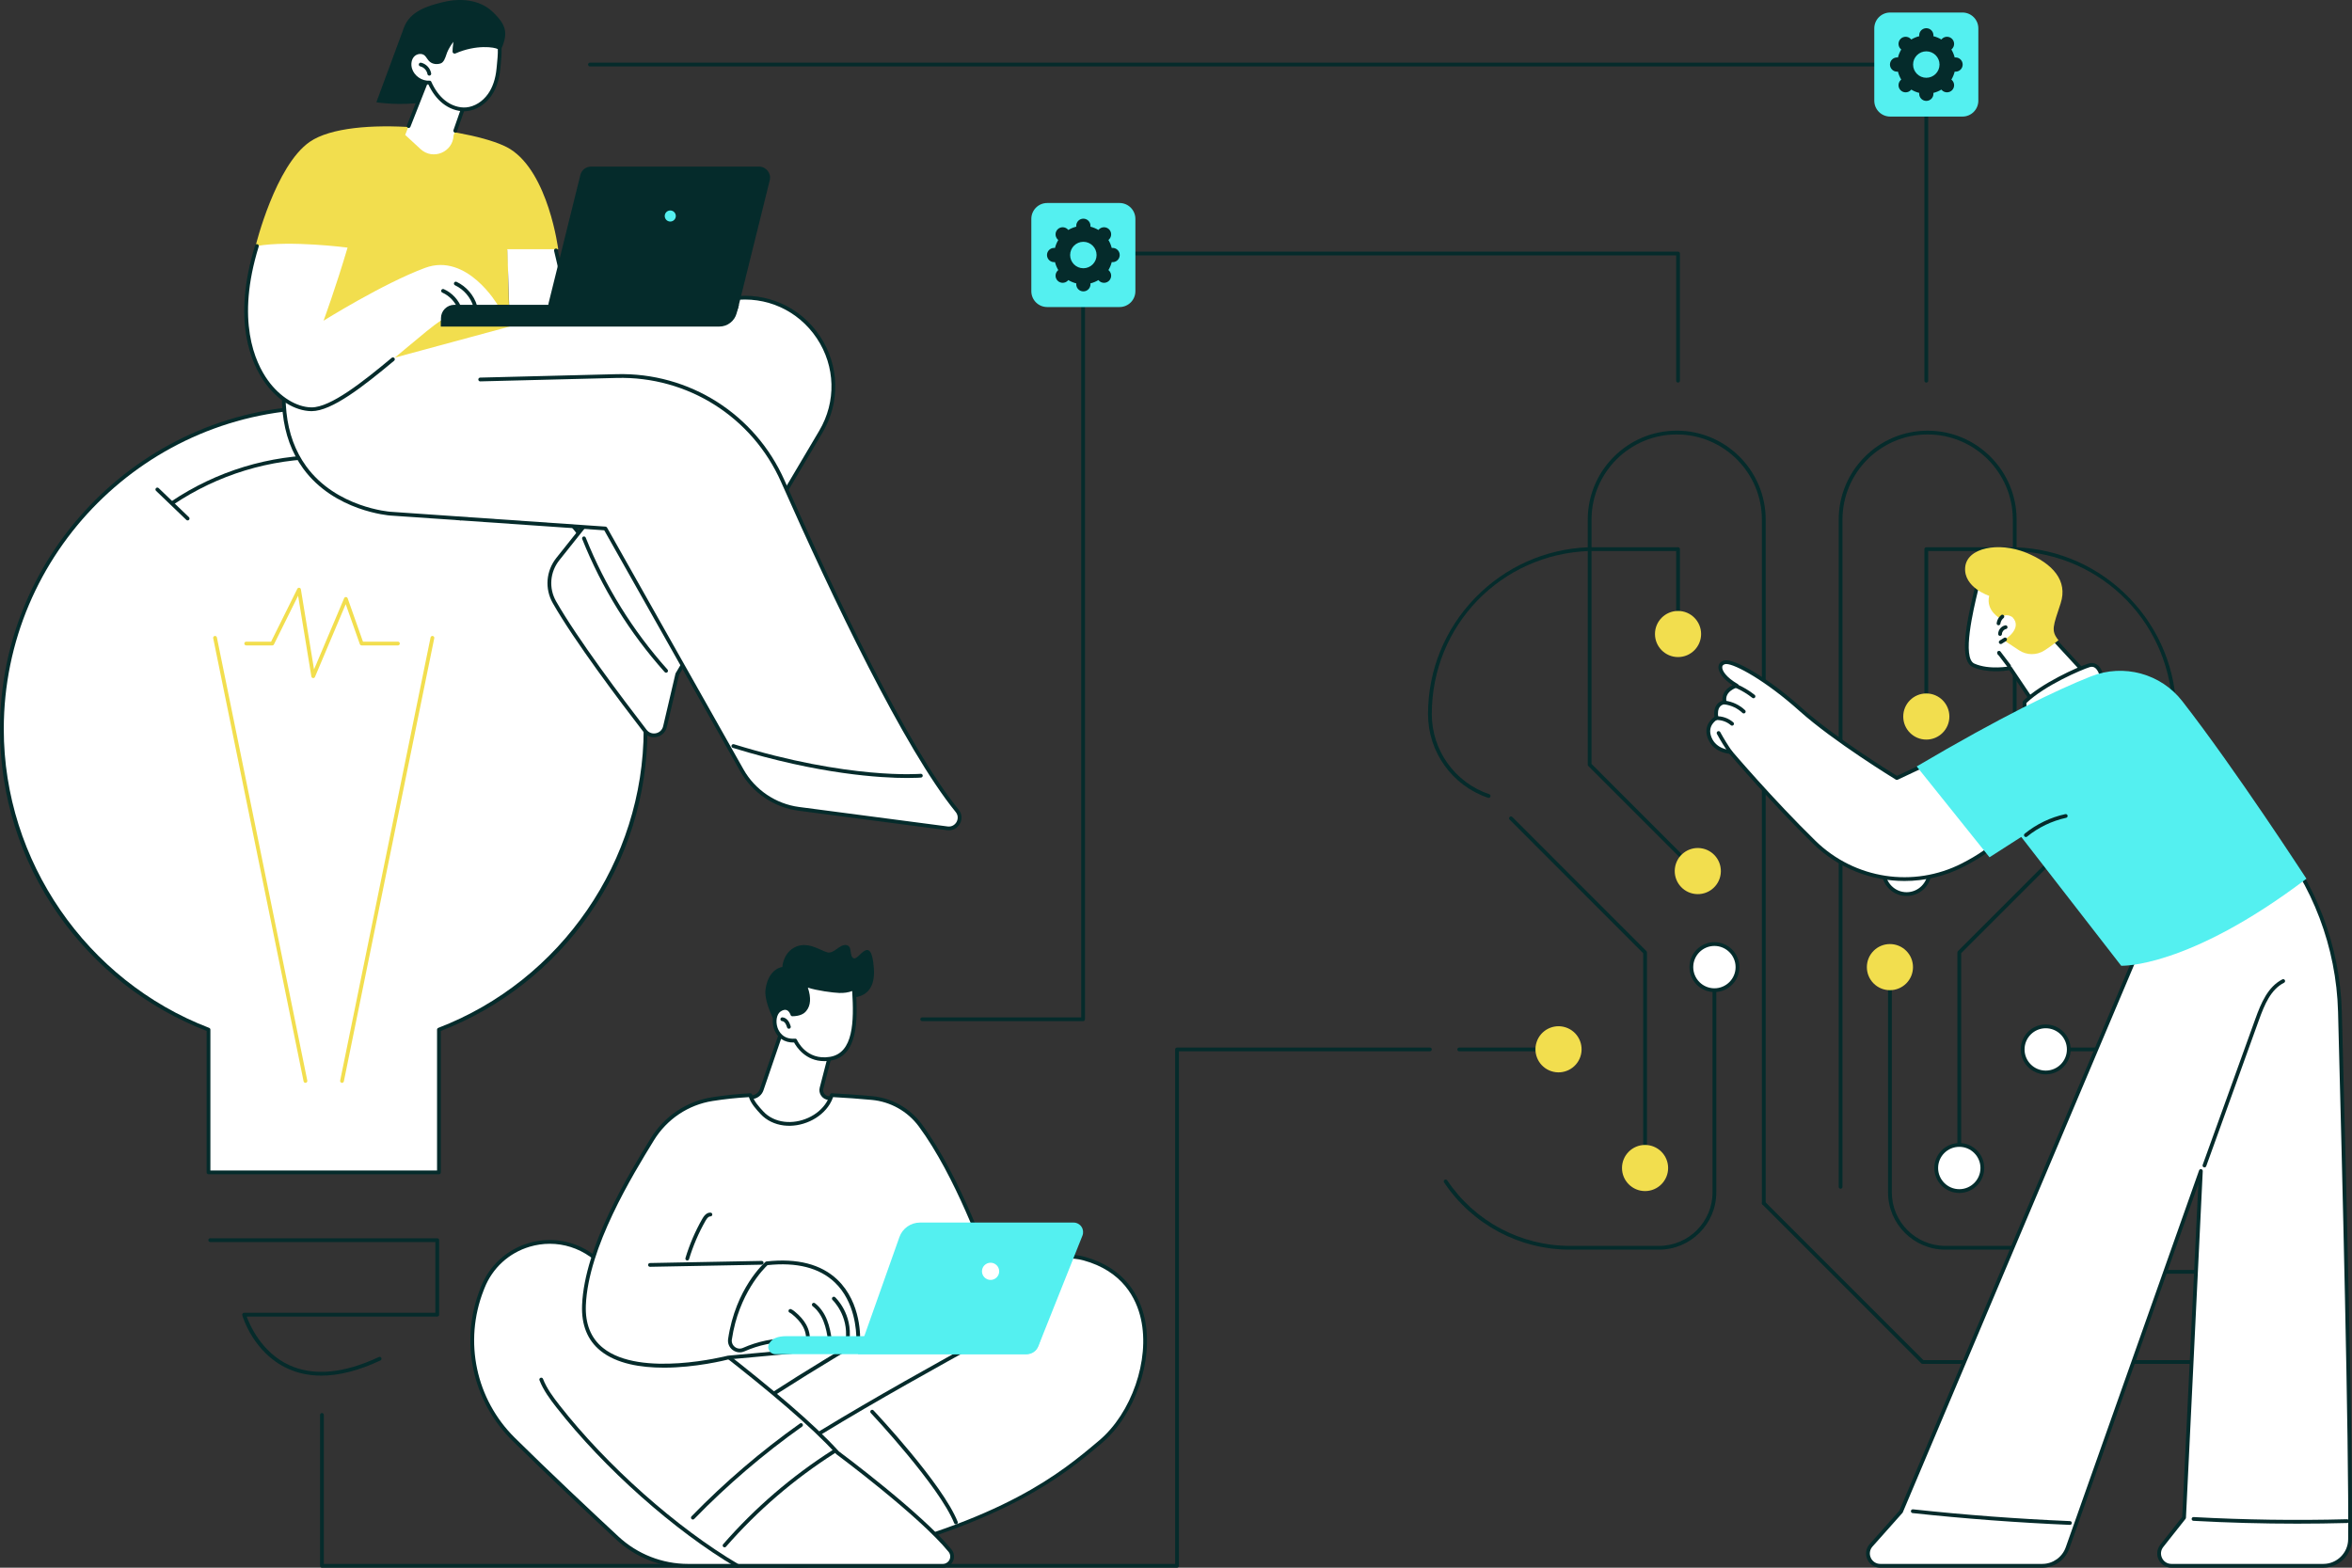
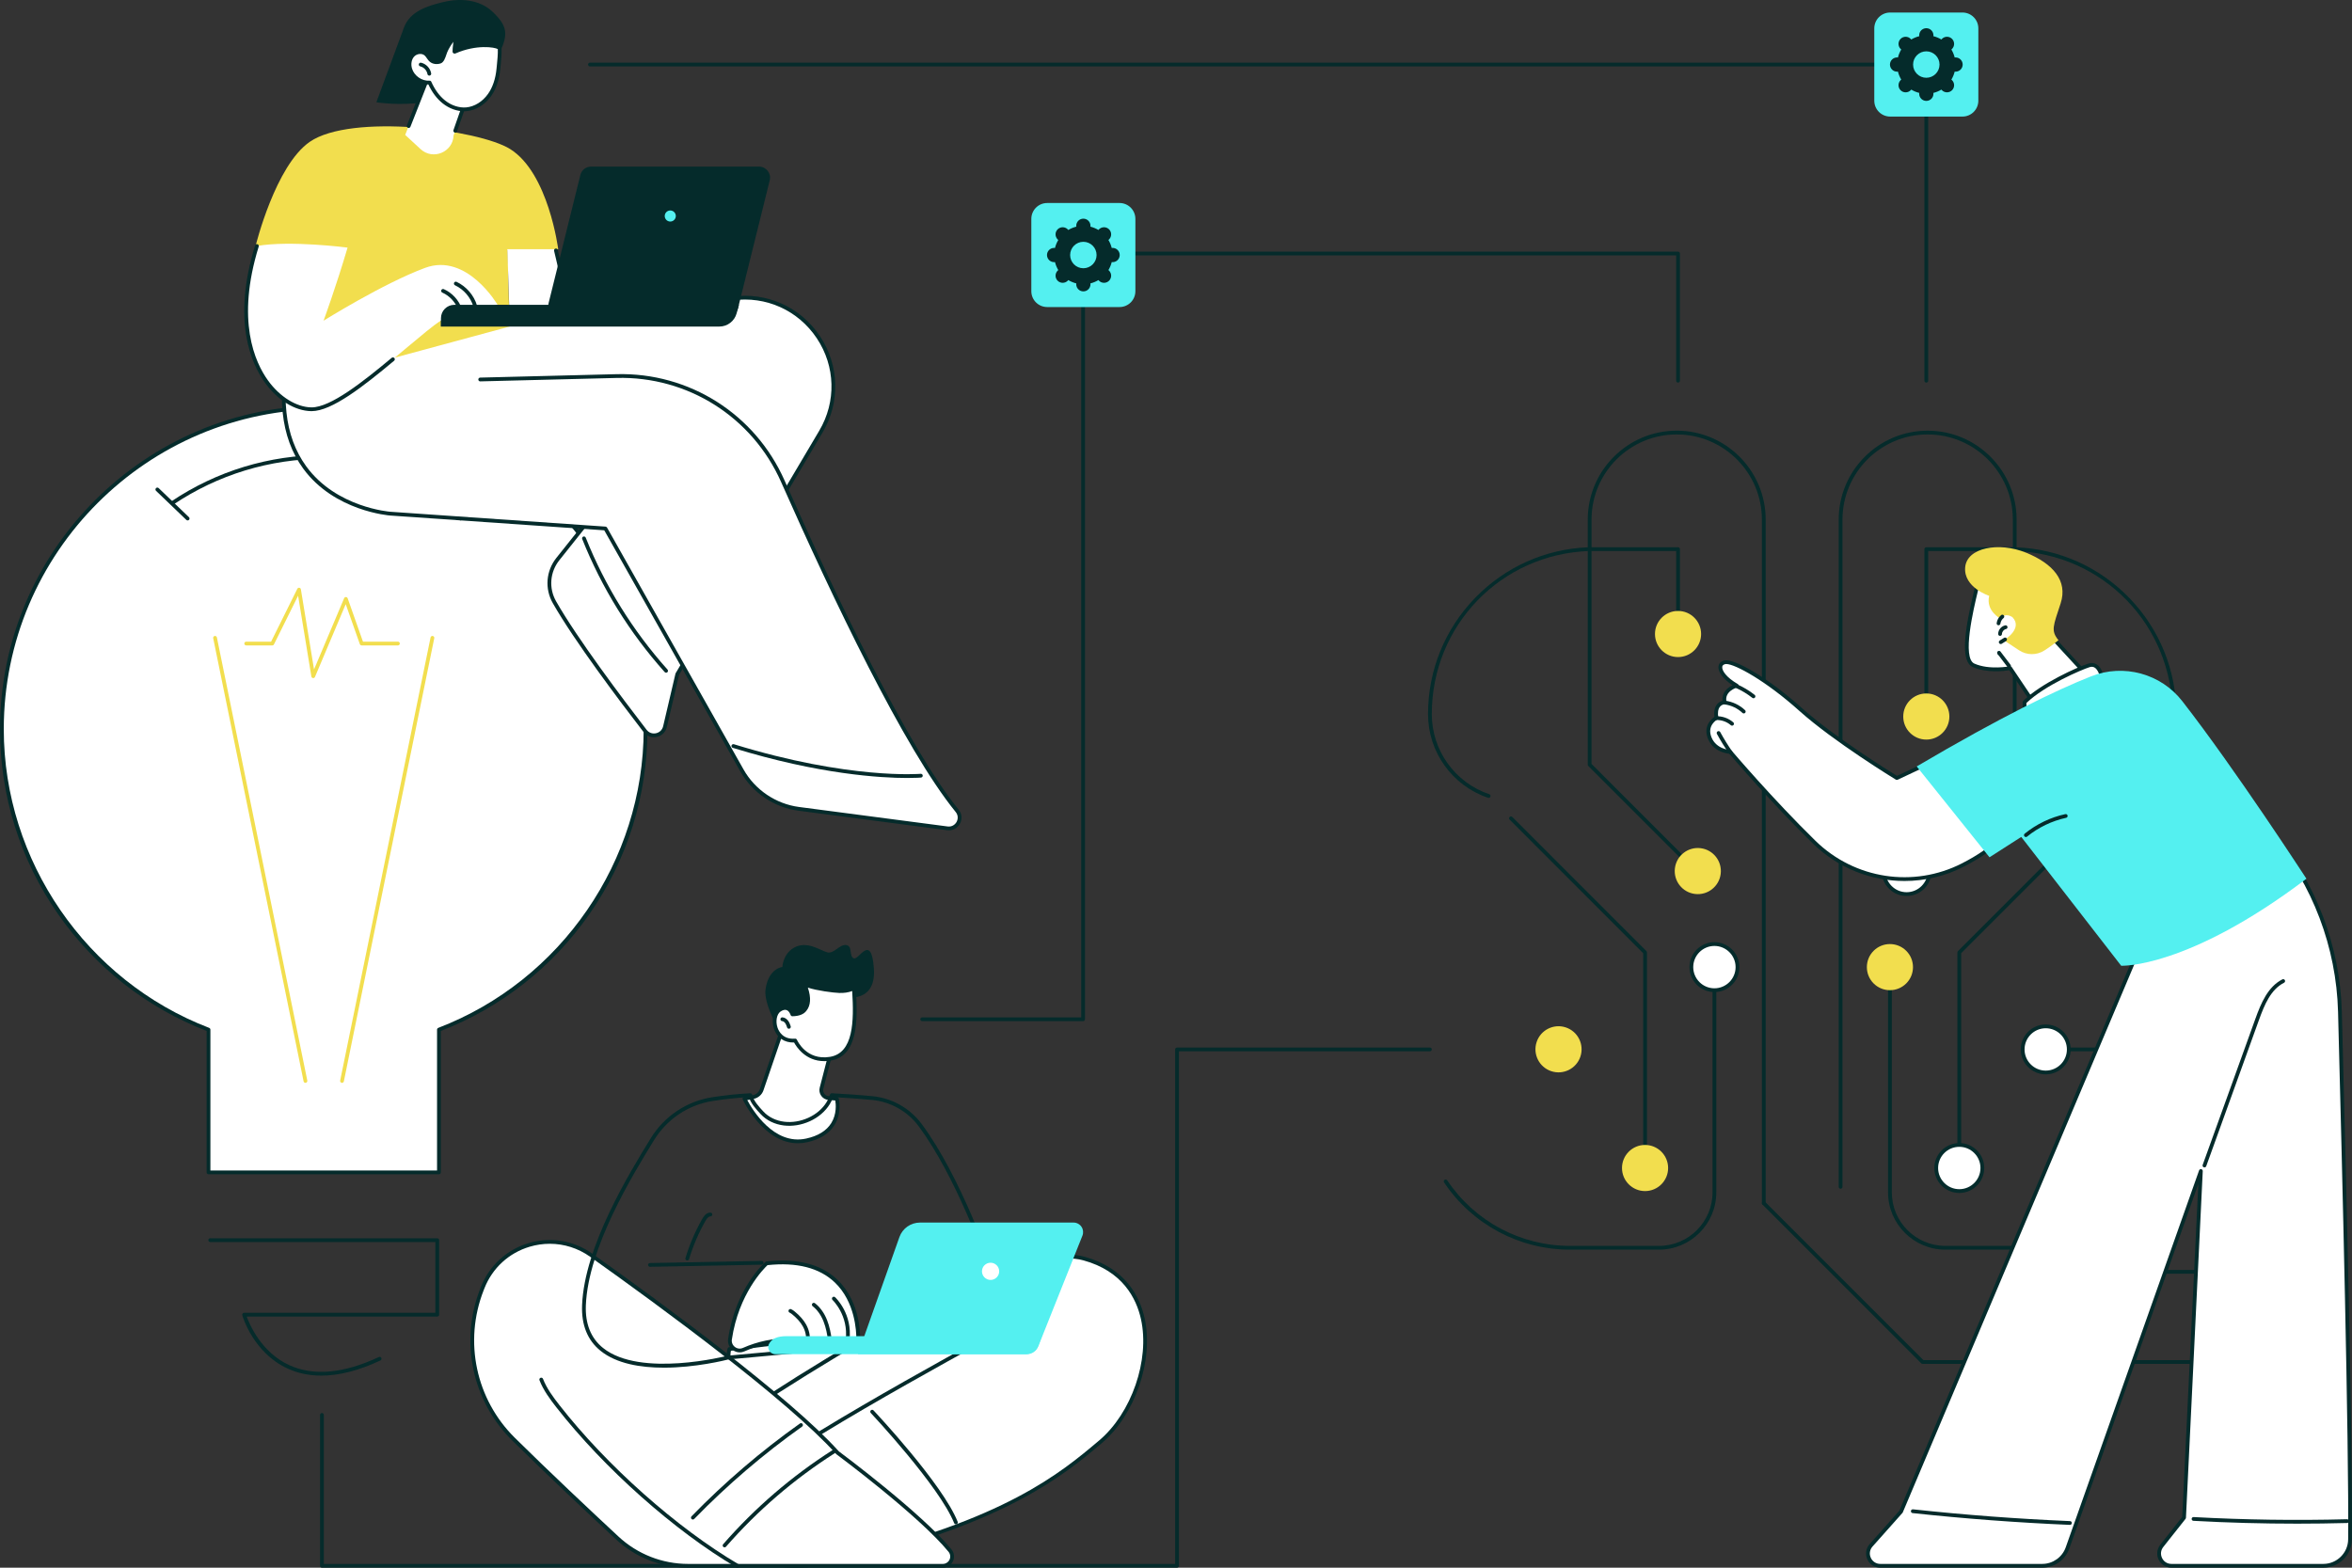
<svg xmlns="http://www.w3.org/2000/svg" width="495" height="330" viewBox="0 0 495 330" fill="none">
  <rect x="0" y="0" width="495" height="330" fill="#333333" stroke="none" />
  <g clip-path="url(#clip0_4_1741)">
    <path d="M349.153 263.053H330.412C319.763 263.053 309.86 257.764 303.921 248.908C303.798 248.726 303.847 248.479 304.029 248.357C304.211 248.234 304.458 248.283 304.581 248.465C310.372 257.102 320.028 262.258 330.412 262.258H349.153C355.364 262.258 360.419 257.203 360.419 250.991V206.843C360.419 206.623 360.597 206.447 360.815 206.447C361.033 206.447 361.212 206.625 361.212 206.843V250.991C361.212 257.642 355.801 263.053 349.151 263.053H349.153Z" fill="#052B2B" />
    <path d="M371.203 253.674C370.983 253.674 370.806 253.496 370.806 253.278V109.378C370.806 99.492 362.764 91.45 352.88 91.45C342.995 91.45 334.954 99.492 334.954 109.378V115.588C334.954 115.803 334.784 115.978 334.57 115.985C315.933 116.578 301.335 131.657 301.335 150.314C301.335 157.953 306.196 164.733 313.43 167.184C313.638 167.254 313.75 167.479 313.679 167.687C313.609 167.894 313.384 168.006 313.176 167.936C305.619 165.375 300.542 158.294 300.542 150.314C300.542 141.125 304.065 132.433 310.463 125.842C316.757 119.357 325.159 115.588 334.16 115.204V109.376C334.16 99.052 342.559 90.654 352.882 90.654C363.204 90.654 371.603 99.054 371.603 109.376V253.276C371.603 253.496 371.424 253.673 371.206 253.673L371.203 253.674Z" fill="#052B2B" />
    <path d="M346.219 242.041C345.999 242.041 345.823 241.863 345.823 241.645V200.647L317.713 172.534C317.558 172.379 317.558 172.126 317.713 171.971C317.868 171.816 318.12 171.816 318.275 171.971L346.502 200.202C346.576 200.276 346.62 200.377 346.62 200.483V241.646C346.62 241.867 346.441 242.043 346.223 242.043L346.219 242.041Z" fill="#052B2B" />
    <path d="M354.431 181.239C354.33 181.239 354.227 181.199 354.149 181.121L334.274 161.244C334.2 161.17 334.157 161.069 334.157 160.962V115.587C334.157 115.367 334.335 115.19 334.553 115.19C334.772 115.19 334.95 115.368 334.95 115.587V160.798L354.708 180.559C354.863 180.714 354.863 180.966 354.708 181.121C354.631 181.199 354.53 181.239 354.427 181.239H354.431Z" fill="#052B2B" />
    <path d="M353.159 133.854C352.939 133.854 352.763 133.675 352.763 133.457V115.987H334.557C334.337 115.987 334.16 115.808 334.16 115.59C334.16 115.372 334.339 115.193 334.557 115.193H353.161C353.381 115.193 353.558 115.372 353.558 115.59V133.457C353.558 133.677 353.379 133.854 353.161 133.854H353.159Z" fill="#052B2B" />
    <path d="M353.159 138.312C355.84 138.312 358.013 136.138 358.013 133.457C358.013 130.776 355.84 128.603 353.159 128.603C350.479 128.603 348.305 130.776 348.305 133.457C348.305 136.138 350.479 138.312 353.159 138.312Z" fill="#F2DE4E" />
    <path d="M362.134 183.955C362.462 181.294 360.57 178.871 357.91 178.543C355.249 178.216 352.827 180.107 352.499 182.768C352.171 185.429 354.063 187.852 356.723 188.179C359.384 188.507 361.806 186.616 362.134 183.955Z" fill="#F2DE4E" />
    <path d="M364.247 207.012C366.143 205.117 366.143 202.043 364.247 200.147C362.352 198.251 359.278 198.251 357.383 200.147C355.487 202.043 355.487 205.117 357.383 207.012C359.278 208.908 362.352 208.908 364.247 207.012Z" fill="white" />
    <path d="M360.815 208.832C357.919 208.832 355.563 206.475 355.563 203.579C355.563 200.683 357.919 198.326 360.815 198.326C363.711 198.326 366.068 200.683 366.068 203.579C366.068 206.475 363.711 208.832 360.815 208.832ZM360.815 199.122C358.358 199.122 356.358 201.121 356.358 203.579C356.358 206.037 358.358 208.037 360.815 208.037C363.273 208.037 365.272 206.037 365.272 203.579C365.272 201.121 363.273 199.122 360.815 199.122Z" fill="#052B2B" />
    <path d="M346.217 250.721C348.898 250.721 351.071 248.547 351.071 245.866C351.071 243.185 348.898 241.012 346.217 241.012C343.537 241.012 341.364 243.185 341.364 245.866C341.364 248.547 343.537 250.721 346.217 250.721Z" fill="#F2DE4E" />
    <path d="M428.158 263.053H409.417C402.767 263.053 397.356 257.642 397.356 250.991V206.843C397.356 206.623 397.535 206.447 397.753 206.447C397.971 206.447 398.15 206.625 398.15 206.843V250.991C398.15 257.203 403.204 262.258 409.415 262.258H428.156C445.293 262.258 459.234 248.315 459.234 231.179C459.234 226.427 456.005 222.362 451.38 221.293C451.21 221.253 451.086 221.107 451.073 220.934C451.061 220.761 451.164 220.599 451.328 220.536C461.811 216.509 468.854 206.259 468.854 195.026C468.854 181.406 458.691 169.768 445.215 167.956C445.033 167.93 444.891 167.784 444.873 167.6C444.855 167.416 444.966 167.245 445.141 167.186C452.375 164.735 457.236 157.955 457.236 150.316C457.236 131.657 442.639 116.578 424.002 115.987C423.788 115.98 423.618 115.805 423.618 115.59V109.38C423.618 99.494 415.576 91.451 405.692 91.451C395.807 91.451 387.766 99.494 387.766 109.38V249.837C387.766 250.057 387.587 250.234 387.369 250.234C387.151 250.234 386.972 250.055 386.972 249.837V109.38C386.972 99.056 395.371 90.658 405.694 90.658C416.016 90.658 424.413 99.058 424.413 109.38V115.208C433.414 115.59 441.816 119.359 448.111 125.845C454.508 132.438 458.032 141.128 458.032 150.318C458.032 157.798 453.571 164.49 446.788 167.407C459.921 169.891 469.651 181.511 469.651 195.028C469.651 206.2 462.878 216.43 452.684 220.842C457.063 222.352 460.033 226.45 460.033 231.18C460.033 248.757 445.735 263.055 428.162 263.055L428.158 263.053Z" fill="#052B2B" />
    <path d="M451.47 221.304H434.213C433.993 221.304 433.816 221.125 433.816 220.907C433.816 220.689 433.995 220.51 434.213 220.51H451.47C451.69 220.51 451.867 220.689 451.867 220.907C451.867 221.125 451.688 221.304 451.47 221.304Z" fill="#052B2B" />
    <path d="M412.351 242.042C412.131 242.042 411.954 241.863 411.954 241.645V200.481C411.954 200.377 411.995 200.276 412.071 200.2L444.986 167.281C445.141 167.126 445.394 167.126 445.549 167.281C445.704 167.436 445.704 167.689 445.549 167.844L412.749 200.647V241.645C412.749 241.865 412.571 242.042 412.352 242.042H412.351Z" fill="#052B2B" />
    <path d="M404.138 181.239C404.037 181.239 403.934 181.199 403.856 181.121C403.701 180.966 403.701 180.714 403.856 180.559L423.614 160.798V115.587C423.614 115.367 423.793 115.19 424.011 115.19C424.229 115.19 424.408 115.368 424.408 115.587V160.963C424.408 161.067 424.366 161.168 424.291 161.244L404.415 181.121C404.338 181.199 404.237 181.239 404.134 181.239H404.138Z" fill="#052B2B" />
    <path d="M405.409 148.489C405.189 148.489 405.012 148.311 405.012 148.092V115.588C405.012 115.368 405.191 115.192 405.409 115.192H424.013C424.233 115.192 424.41 115.37 424.41 115.588C424.41 115.807 424.231 115.985 424.013 115.985H405.807V148.091C405.807 148.311 405.629 148.487 405.411 148.487L405.409 148.489Z" fill="#052B2B" />
    <path d="M405.409 155.684C408.09 155.684 410.263 153.511 410.263 150.83C410.263 148.149 408.09 145.975 405.409 145.975C402.728 145.975 400.555 148.149 400.555 150.83C400.555 153.511 402.728 155.684 405.409 155.684Z" fill="#F2DE4E" />
    <path d="M401.861 188.158C404.522 187.83 406.413 185.408 406.085 182.747C405.758 180.086 403.335 178.194 400.675 178.522C398.014 178.85 396.123 181.272 396.45 183.933C396.778 186.594 399.2 188.486 401.861 188.158Z" fill="white" />
    <path d="M401.264 188.607C398.368 188.607 396.011 186.25 396.011 183.354C396.011 180.458 398.368 178.101 401.264 178.101C404.159 178.101 406.516 180.458 406.516 183.354C406.516 186.25 404.159 188.607 401.264 188.607ZM401.264 178.896C398.806 178.896 396.806 180.896 396.806 183.354C396.806 185.812 398.806 187.811 401.264 187.811C403.721 187.811 405.721 185.812 405.721 183.354C405.721 180.896 403.721 178.896 401.264 178.896Z" fill="#052B2B" />
    <path d="M401.185 207.013C403.08 205.117 403.08 202.043 401.185 200.148C399.289 198.252 396.216 198.252 394.32 200.148C392.425 202.043 392.425 205.117 394.32 207.013C396.216 208.909 399.289 208.909 401.185 207.013Z" fill="#F2DE4E" />
    <path d="M432.07 225.552C434.613 224.705 435.988 221.956 435.141 219.412C434.293 216.869 431.544 215.494 429.001 216.341C426.458 217.189 425.083 219.938 425.931 222.482C426.778 225.025 429.527 226.4 432.07 225.552Z" fill="white" />
    <path d="M430.542 226.158C427.646 226.158 425.289 223.801 425.289 220.905C425.289 218.009 427.646 215.652 430.542 215.652C433.438 215.652 435.794 218.009 435.794 220.905C435.794 223.801 433.438 226.158 430.542 226.158ZM430.542 216.448C428.084 216.448 426.085 218.447 426.085 220.905C426.085 223.363 428.084 225.363 430.542 225.363C432.999 225.363 434.999 223.363 434.999 220.905C434.999 218.447 432.999 216.448 430.542 216.448Z" fill="#052B2B" />
    <path d="M412.351 250.721C415.031 250.721 417.205 248.547 417.205 245.866C417.205 243.185 415.031 241.012 412.351 241.012C409.67 241.012 407.497 243.185 407.497 245.866C407.497 248.547 409.67 250.721 412.351 250.721Z" fill="white" />
    <path d="M412.351 251.119C409.455 251.119 407.098 248.762 407.098 245.866C407.098 242.97 409.455 240.613 412.351 240.613C415.246 240.613 417.603 242.97 417.603 245.866C417.603 248.762 415.246 251.119 412.351 251.119ZM412.351 241.409C409.893 241.409 407.893 243.408 407.893 245.866C407.893 248.324 409.893 250.324 412.351 250.324C414.808 250.324 416.808 248.324 416.808 245.866C416.808 243.408 414.808 241.409 412.351 241.409Z" fill="#052B2B" />
    <path d="M466.326 287.1H404.625C404.52 287.1 404.419 287.059 404.343 286.983L370.921 253.557C370.766 253.402 370.766 253.15 370.921 252.995C371.076 252.84 371.329 252.84 371.484 252.995L404.789 286.303H466.324C466.544 286.303 466.721 286.481 466.721 286.7C466.721 286.918 466.542 287.096 466.324 287.096L466.326 287.1Z" fill="#052B2B" />
    <path d="M470.606 290.732C468.026 290.732 465.927 288.633 465.927 286.052C465.927 283.472 468.026 281.373 470.606 281.373C473.186 281.373 475.285 283.472 475.285 286.052C475.285 288.633 473.186 290.732 470.606 290.732ZM470.606 282.17C468.464 282.17 466.722 283.912 466.722 286.054C466.722 288.196 468.464 289.938 470.606 289.938C472.748 289.938 474.49 288.196 474.49 286.054C474.49 283.912 472.748 282.17 470.606 282.17Z" fill="#5479F7" />
    <path d="M429.242 287.1C429.141 287.1 429.038 287.06 428.961 286.983C428.806 286.828 428.806 286.575 428.961 286.42L447.936 267.443C448.01 267.369 448.111 267.325 448.217 267.325H482.315C482.535 267.325 482.712 267.504 482.712 267.722C482.712 267.94 482.534 268.119 482.315 268.119H448.382L429.521 286.981C429.444 287.059 429.343 287.098 429.24 287.098L429.242 287.1Z" fill="#052B2B" />
    <path d="M486.787 272.403C484.207 272.403 482.108 270.304 482.108 267.724C482.108 265.143 484.207 263.044 486.787 263.044C489.367 263.044 491.466 265.143 491.466 267.724C491.466 270.304 489.367 272.403 486.787 272.403ZM486.787 263.84C484.645 263.84 482.903 265.582 482.903 267.724C482.903 269.866 484.645 271.608 486.787 271.608C488.929 271.608 490.671 269.866 490.671 267.724C490.671 265.582 488.929 263.84 486.787 263.84Z" fill="#052B2B" />
    <path d="M135.865 153.488C135.865 116.075 105.539 85.746 68.131 85.746C30.723 85.746 0.397 116.075 0.397 153.488C0.397 182.351 18.456 206.984 43.883 216.74V246.786H92.38V216.74C117.807 206.982 135.865 182.351 135.865 153.488Z" fill="white" />
    <path d="M92.379 247.184H43.883C43.663 247.184 43.487 247.006 43.487 246.788V217.014C30.865 212.112 20.079 203.644 12.281 192.507C4.246 181.037 0 167.544 0 153.488C0 115.916 30.564 85.349 68.131 85.349C105.698 85.349 136.262 115.916 136.262 153.488C136.262 167.543 132.016 181.037 123.983 192.507C116.185 203.644 105.399 212.112 92.777 217.014V246.788C92.777 247.008 92.599 247.184 92.38 247.184H92.379ZM44.28 246.389H91.982V216.74C91.982 216.576 92.083 216.428 92.236 216.368C118.094 206.447 135.467 181.175 135.467 153.486C135.467 116.353 105.26 86.143 68.131 86.143C31.002 86.143 0.795 116.355 0.795 153.488C0.795 181.177 18.168 206.447 44.026 216.37C44.179 216.429 44.28 216.576 44.28 216.741V246.391V246.389Z" fill="#052B2B" />
    <path d="M67.617 289.569C65.08 289.569 62.733 289.082 60.587 288.104C53.333 284.803 51.081 277.176 50.989 276.854C50.955 276.735 50.978 276.605 51.054 276.506C51.13 276.406 51.247 276.347 51.371 276.347H91.625V261.45H44.24C44.02 261.45 43.844 261.272 43.844 261.053C43.844 260.835 44.022 260.657 44.24 260.657H92.023C92.243 260.657 92.42 260.835 92.42 261.053V276.745C92.42 276.965 92.242 277.142 92.023 277.142H51.925C52.56 278.893 55.055 284.718 60.924 287.385C66.018 289.7 72.347 289.12 79.73 285.657C79.928 285.564 80.165 285.65 80.258 285.848C80.352 286.047 80.266 286.283 80.067 286.377C75.529 288.505 71.366 289.57 67.617 289.57V289.569Z" fill="#052B2B" />
    <path d="M64.283 227.938C64.097 227.938 63.933 227.808 63.894 227.621L44.87 134.344C44.826 134.13 44.965 133.919 45.18 133.875C45.392 133.832 45.605 133.971 45.648 134.185L64.673 227.462C64.716 227.676 64.577 227.887 64.363 227.931C64.335 227.936 64.308 227.938 64.283 227.938Z" fill="#F2DE4E" />
    <path d="M71.981 227.938C71.954 227.938 71.928 227.936 71.901 227.931C71.687 227.887 71.548 227.676 71.591 227.462L90.615 134.185C90.659 133.971 90.868 133.832 91.084 133.875C91.299 133.919 91.438 134.13 91.394 134.344L72.37 227.621C72.332 227.808 72.166 227.938 71.981 227.938Z" fill="#F2DE4E" />
    <path d="M65.922 142.737C65.906 142.737 65.892 142.737 65.875 142.733C65.7 142.711 65.56 142.578 65.531 142.403L62.74 125.4L57.659 135.643C57.592 135.778 57.453 135.863 57.303 135.863H51.819C51.599 135.863 51.422 135.684 51.422 135.466C51.422 135.248 51.6 135.069 51.819 135.069H57.056L62.576 123.941C62.653 123.786 62.821 123.699 62.99 123.725C63.162 123.75 63.295 123.883 63.324 124.053L66.092 140.915L72.428 125.921C72.491 125.77 72.633 125.674 72.806 125.679C72.97 125.685 73.115 125.789 73.169 125.945L76.391 135.069H83.749C83.969 135.069 84.146 135.248 84.146 135.466C84.146 135.684 83.967 135.863 83.749 135.863H76.11C75.942 135.863 75.79 135.756 75.734 135.597L72.761 127.176L66.29 142.493C66.227 142.641 66.083 142.737 65.924 142.737H65.922Z" fill="#F2DE4E" />
    <path d="M99.959 106.256C99.883 106.256 99.806 106.235 99.737 106.19C90.359 99.901 79.429 96.576 68.129 96.576C56.829 96.576 45.899 99.9 36.521 106.19C36.339 106.312 36.092 106.264 35.969 106.081C35.847 105.899 35.896 105.652 36.078 105.53C45.587 99.153 56.671 95.783 68.127 95.783C79.584 95.783 90.668 99.153 100.177 105.53C100.359 105.652 100.408 105.899 100.285 106.081C100.209 106.195 100.083 106.258 99.955 106.258L99.959 106.256Z" fill="#052B2B" />
    <path d="M96.93 109.547C96.825 109.547 96.721 109.506 96.643 109.425C96.492 109.266 96.497 109.015 96.654 108.862L103.028 102.743C103.186 102.592 103.437 102.597 103.59 102.754C103.742 102.913 103.736 103.164 103.579 103.317L97.206 109.434C97.128 109.508 97.029 109.544 96.93 109.544V109.547Z" fill="#052B2B" />
    <path d="M39.489 109.547C39.39 109.547 39.291 109.511 39.213 109.437L32.839 103.321C32.681 103.169 32.675 102.917 32.829 102.758C32.98 102.599 33.233 102.594 33.391 102.747L39.765 108.866C39.924 109.017 39.929 109.27 39.776 109.428C39.698 109.509 39.594 109.551 39.489 109.551V109.547Z" fill="#052B2B" />
    <path d="M247.721 330H67.754C67.534 330 67.358 329.821 67.358 329.603V297.842C67.358 297.622 67.536 297.445 67.754 297.445C67.972 297.445 68.151 297.624 68.151 297.842V329.205H247.322V220.905C247.322 220.685 247.501 220.508 247.719 220.508H300.937C301.157 220.508 301.333 220.687 301.333 220.905C301.333 221.123 301.155 221.302 300.937 221.302H248.118V329.601C248.118 329.821 247.939 329.998 247.721 329.998V330Z" fill="#052B2B" />
-     <path d="M323.172 221.304H307.1C306.88 221.304 306.703 221.125 306.703 220.907C306.703 220.689 306.882 220.51 307.1 220.51H323.172C323.392 220.51 323.569 220.689 323.569 220.907C323.569 221.125 323.391 221.304 323.172 221.304Z" fill="#052B2B" />
    <path d="M332.61 222.414C333.457 219.87 332.083 217.121 329.539 216.273C326.996 215.426 324.247 216.801 323.4 219.344C322.552 221.888 323.927 224.637 326.47 225.484C329.013 226.332 331.762 224.957 332.61 222.414Z" fill="#F2DE4E" />
    <path d="M477.519 174.666L478.296 175.592C487.101 186.086 492.092 199.25 492.456 212.942C493.305 244.835 494.769 303.654 494.585 324.038C494.558 327.122 492.05 329.603 488.967 329.603H456.995C454.831 329.603 453.621 327.106 454.963 325.407L459.654 319.471L463.19 246.505L435.123 325.852C434.328 328.101 432.201 329.605 429.815 329.605H395.719C393.483 329.605 392.299 326.963 393.784 325.293L400.09 318.207L451.647 196.153L477.517 174.669L477.519 174.666Z" fill="white" />
    <path d="M488.969 330H456.997C455.841 330 454.811 329.354 454.308 328.314C453.805 327.275 453.937 326.065 454.653 325.16L459.265 319.323L462.664 249.186L435.5 325.982C434.651 328.386 432.367 330 429.819 330H395.723C394.529 330 393.485 329.324 392.996 328.236C392.508 327.149 392.697 325.919 393.491 325.027L399.753 317.988L451.284 195.995C451.31 195.937 451.348 195.885 451.396 195.843L477.267 174.359C477.434 174.22 477.685 174.242 477.826 174.409L478.603 175.336C487.429 185.855 492.49 199.206 492.856 212.931C493.729 245.729 495.168 303.775 494.986 324.042C494.957 327.328 492.258 330 488.971 330H488.969ZM463.192 246.104C463.217 246.104 463.242 246.106 463.27 246.111C463.462 246.149 463.599 246.324 463.59 246.521L460.055 319.487C460.051 319.57 460.02 319.649 459.97 319.714L455.278 325.65C454.745 326.325 454.651 327.192 455.026 327.966C455.401 328.741 456.138 329.203 457 329.203H488.972C491.825 329.203 494.167 326.884 494.192 324.033C494.373 303.779 492.935 245.742 492.063 212.951C491.702 199.405 486.706 186.228 477.995 175.847L477.472 175.223L451.98 196.391L400.459 318.356C400.443 318.396 400.42 318.434 400.391 318.466L394.085 325.553C393.503 326.208 393.364 327.109 393.723 327.908C394.082 328.707 394.848 329.203 395.723 329.203H429.819C432.031 329.203 434.015 327.802 434.752 325.715L462.819 246.368C462.876 246.207 463.028 246.102 463.194 246.102L463.192 246.104Z" fill="#052B2B" />
    <path d="M435.639 320.987C435.639 320.987 435.628 320.987 435.623 320.987C424.613 320.524 413.478 319.687 402.522 318.506C402.304 318.482 402.145 318.286 402.17 318.068C402.194 317.849 402.389 317.691 402.609 317.716C413.546 318.897 424.666 319.73 435.657 320.194C435.877 320.203 436.047 320.388 436.038 320.607C436.029 320.819 435.852 320.987 435.641 320.987H435.639Z" fill="#052B2B" />
    <path d="M483.471 320.733C476.18 320.733 468.866 320.535 461.625 320.136C461.405 320.123 461.237 319.936 461.25 319.718C461.263 319.499 461.454 319.33 461.668 319.343C472.37 319.93 483.228 320.084 493.943 319.801C494.158 319.788 494.346 319.968 494.351 320.187C494.356 320.407 494.183 320.589 493.965 320.594C490.48 320.686 486.978 320.733 483.473 320.733H483.471Z" fill="#052B2B" />
    <path d="M463.949 245.74C463.904 245.74 463.859 245.733 463.814 245.717C463.608 245.643 463.5 245.414 463.574 245.208L474.654 214.486C475.866 211.122 477.305 207.711 480.343 206.158C480.538 206.059 480.777 206.136 480.876 206.331C480.976 206.526 480.898 206.766 480.703 206.865C477.921 208.286 476.607 211.407 475.401 214.754L464.321 245.477C464.263 245.639 464.11 245.74 463.947 245.74H463.949Z" fill="#052B2B" />
    <path d="M429.94 132.041L439.68 142.601L428.25 148.363L423.061 140.641C423.061 140.641 418.656 141.516 415.364 140.052C412.071 138.587 415.448 126.311 416.189 123C416.931 119.689 426.95 124.614 429.942 132.041H429.94Z" fill="white" />
    <path d="M428.25 148.761C428.122 148.761 427.996 148.698 427.92 148.587L422.875 141.079C421.856 141.247 418.142 141.725 415.201 140.418C412.351 139.15 413.654 131.899 415.486 124.251C415.612 123.721 415.722 123.269 415.8 122.917C415.978 122.123 416.593 121.644 417.536 121.566C420.822 121.301 427.808 125.786 430.28 131.829L439.97 142.336C440.055 142.428 440.091 142.555 440.069 142.677C440.048 142.8 439.968 142.904 439.857 142.96L428.427 148.722C428.369 148.751 428.308 148.765 428.248 148.765L428.25 148.761ZM423.059 140.243C423.189 140.243 423.313 140.308 423.389 140.418L428.384 147.849L439.031 142.482L429.648 132.308C429.615 132.272 429.588 132.233 429.57 132.188C427.136 126.141 420.257 122.134 417.599 122.352C416.721 122.425 416.611 122.92 416.575 123.085C416.496 123.44 416.386 123.896 416.258 124.432C415.335 128.283 412.884 138.513 415.522 139.687C418.658 141.083 422.938 140.259 422.982 140.25C423.007 140.245 423.034 140.243 423.059 140.243Z" fill="#052B2B" />
    <path d="M433.225 134.772C433.225 134.772 431.869 135.902 430.264 136.925C428.638 137.962 426.557 137.958 424.947 136.896L421.727 134.772C421.727 134.772 425.847 132.361 423.544 129.921C423.544 129.921 422.019 128.785 421.061 130.251C421.061 130.251 417.877 128.628 418.642 125.423C418.642 125.423 413.256 123.681 413.586 119.458C413.916 115.235 420.703 114.025 426.386 116.331C432.067 118.638 435.232 122.248 433.679 127.012C432.127 131.776 431.57 132.727 433.227 134.773L433.225 134.772Z" fill="#F2DE4E" />
    <path d="M422.825 140.582C422.704 140.582 422.587 140.528 422.507 140.425L420.63 137.953C420.535 137.913 420.454 137.835 420.414 137.731L420.342 137.547C420.27 137.363 420.346 137.152 420.519 137.056C420.692 136.961 420.91 137.004 421.029 137.163L423.14 139.945C423.274 140.12 423.239 140.369 423.065 140.503C422.992 140.557 422.908 140.584 422.825 140.584V140.582Z" fill="#052B2B" />
    <path d="M420.933 133.854H420.93C420.71 133.854 420.533 133.673 420.535 133.453C420.54 132.593 421.18 131.812 422.021 131.636C422.235 131.591 422.446 131.728 422.491 131.942C422.536 132.157 422.399 132.368 422.185 132.413C421.716 132.51 421.334 132.981 421.33 133.459C421.33 133.677 421.152 133.854 420.933 133.854Z" fill="#052B2B" />
    <path d="M420.611 131.618C420.593 131.618 420.574 131.618 420.556 131.614C420.338 131.585 420.187 131.385 420.216 131.167C420.304 130.511 420.65 129.896 421.166 129.479C421.337 129.342 421.586 129.367 421.725 129.539C421.862 129.71 421.837 129.959 421.665 130.098C421.307 130.388 421.065 130.815 421.004 131.273C420.977 131.473 420.805 131.618 420.611 131.618Z" fill="#052B2B" />
    <path d="M421.07 135.574C420.939 135.574 420.809 135.507 420.733 135.387C420.618 135.201 420.674 134.956 420.859 134.838L421.777 134.265C421.963 134.15 422.208 134.205 422.325 134.391C422.441 134.577 422.385 134.822 422.199 134.939L421.281 135.513C421.216 135.554 421.142 135.572 421.07 135.572V135.574Z" fill="#052B2B" />
    <path d="M442.309 142.288C442.309 142.288 441.717 139.421 439.68 140.052C437.642 140.683 429.813 144.136 426.081 147.817V150.489L442.309 142.29V142.288Z" fill="white" />
    <path d="M426.081 150.886C426.009 150.886 425.937 150.866 425.874 150.826C425.757 150.754 425.684 150.626 425.684 150.487V147.815C425.684 147.708 425.728 147.606 425.803 147.532C429.494 143.894 437.242 140.389 439.563 139.671C440.167 139.484 440.726 139.538 441.222 139.832C442.332 140.488 442.684 142.138 442.698 142.207C442.734 142.381 442.648 142.56 442.489 142.641L426.261 150.841C426.206 150.87 426.144 150.884 426.083 150.884L426.081 150.886ZM426.478 147.982V149.842L441.84 142.079C441.707 141.648 441.391 140.854 440.814 140.515C440.517 140.338 440.183 140.311 439.795 140.432C438.135 140.946 430.356 144.25 426.478 147.984V147.982Z" fill="#052B2B" />
    <path d="M408.178 162.131L405.196 160.957L399.21 163.776C399.21 163.776 386.211 155.859 378.938 149.326C371.664 142.793 364.708 138.991 362.977 139.413C361.246 139.835 361.897 142.243 365.514 144.325C365.514 144.325 362.362 145.191 362.977 147.842C362.977 147.842 360.73 147.892 361.239 151.108C361.239 151.108 358.677 152.483 359.822 155.336C360.965 158.189 364.14 158.27 364.14 158.27C364.14 158.27 372.762 168.435 381.83 177.295C390.157 185.431 402.76 187.391 413.119 182.079C416.352 180.42 419.348 178.449 421.42 176.175L408.182 162.133L408.178 162.131Z" fill="white" />
    <path d="M400.813 185.449C393.784 185.449 386.837 182.746 381.549 177.578C373.119 169.342 364.977 159.864 363.943 158.654C363.21 158.589 360.528 158.169 359.45 155.482C358.412 152.893 360.146 151.374 360.808 150.909C360.669 149.759 360.86 148.864 361.38 148.242C361.744 147.806 362.191 147.607 362.519 147.517C362.333 145.829 363.541 144.765 364.621 144.241C362.649 142.944 361.511 141.422 361.679 140.248C361.765 139.637 362.205 139.191 362.883 139.027C364.852 138.548 371.879 142.452 379.205 149.03C385.903 155.046 397.636 162.338 399.237 163.325L405.028 160.598C405.128 160.551 405.241 160.548 405.344 160.587L408.326 161.761C408.38 161.783 408.429 161.815 408.47 161.859L421.709 175.901C421.851 176.052 421.853 176.287 421.714 176.442C419.815 178.526 416.985 180.542 413.301 182.43C409.343 184.461 405.064 185.449 400.818 185.449H400.813ZM363.309 139.774C363.219 139.774 363.139 139.783 363.071 139.799C362.526 139.933 362.479 140.255 362.465 140.36C362.353 141.139 363.323 142.603 365.712 143.979C365.851 144.058 365.929 144.215 365.907 144.374C365.887 144.533 365.774 144.664 365.619 144.708C365.505 144.74 362.842 145.508 363.363 147.752C363.39 147.869 363.363 147.991 363.289 148.085C363.215 148.179 363.103 148.237 362.984 148.238C362.963 148.238 362.389 148.267 361.982 148.763C361.585 149.247 361.466 150.013 361.63 151.044C361.657 151.212 361.574 151.376 361.426 151.457C361.336 151.506 359.196 152.709 360.189 155.188C361.224 157.769 364.12 157.872 364.149 157.873C364.263 157.877 364.369 157.927 364.441 158.014C364.528 158.115 373.155 168.266 382.106 177.012C390.346 185.063 402.737 186.957 412.935 181.725C416.373 179.962 419.04 178.097 420.872 176.177L407.949 162.47L405.209 161.392L399.378 164.136C399.257 164.194 399.116 164.185 399.002 164.116C398.873 164.037 385.889 156.106 378.671 149.623C371.72 143.38 365.191 139.776 363.309 139.776V139.774Z" fill="#052B2B" />
    <path d="M364.236 158.808C364.109 158.808 363.987 158.748 363.909 158.638C362.981 157.307 362.117 155.91 361.342 154.487C361.237 154.294 361.307 154.052 361.5 153.948C361.693 153.843 361.935 153.913 362.039 154.106C362.8 155.504 363.65 156.876 364.562 158.184C364.688 158.364 364.643 158.611 364.463 158.737C364.394 158.786 364.315 158.809 364.236 158.809V158.808Z" fill="#052B2B" />
    <path d="M364.529 152.752C364.438 152.752 364.344 152.72 364.27 152.655C363.417 151.914 362.279 151.517 361.151 151.567C360.94 151.576 360.747 151.407 360.736 151.189C360.727 150.97 360.896 150.783 361.114 150.774C362.447 150.714 363.785 151.181 364.791 152.056C364.957 152.2 364.975 152.451 364.831 152.617C364.751 152.707 364.641 152.754 364.531 152.754L364.529 152.752Z" fill="#052B2B" />
    <path d="M366.994 150.182C366.895 150.182 366.798 150.146 366.72 150.072C365.698 149.1 364.365 148.464 362.966 148.282C362.748 148.253 362.595 148.055 362.624 147.836C362.653 147.618 362.854 147.465 363.069 147.494C364.634 147.697 366.125 148.41 367.267 149.497C367.425 149.649 367.432 149.899 367.281 150.058C367.203 150.141 367.099 150.181 366.993 150.181L366.994 150.182Z" fill="#052B2B" />
    <path d="M369.041 146.982C368.954 146.982 368.868 146.955 368.796 146.897C367.71 146.044 366.52 145.33 365.258 144.773C365.058 144.684 364.966 144.45 365.054 144.25C365.143 144.049 365.379 143.957 365.579 144.046C366.902 144.63 368.15 145.378 369.286 146.273C369.459 146.408 369.488 146.659 369.353 146.83C369.275 146.929 369.158 146.982 369.041 146.982Z" fill="#052B2B" />
    <path d="M403.386 161.336L418.71 180.458L425.392 176.173L446.425 203.294C446.425 203.294 460.41 203.911 485.408 184.971C485.408 184.971 470.484 161.981 459.285 147.597C454.759 141.783 446.944 139.66 440.091 142.369C432.754 145.269 421.243 150.815 403.386 161.334V161.336Z" fill="#54F0F0" />
    <path d="M426.364 176.197C426.249 176.197 426.135 176.146 426.056 176.051C425.917 175.881 425.942 175.63 426.113 175.491C428.591 173.474 431.55 172.051 434.671 171.373C434.884 171.328 435.096 171.463 435.143 171.678C435.19 171.892 435.053 172.103 434.839 172.15C431.838 172.801 428.995 174.168 426.615 176.106C426.541 176.166 426.452 176.195 426.364 176.195V176.197Z" fill="#052B2B" />
    <path d="M154.121 62.839L117.369 67.937L90.157 67.81C85.534 84.312 139.012 90.561 139.012 90.561L117.411 117.675C115.339 120.275 115.042 123.878 116.688 126.769C121.226 134.734 130.84 147.481 135.77 153.87C136.99 155.452 139.5 154.907 139.956 152.961L142.547 141.905L172.763 90.867C180.735 77.404 169.619 60.691 154.121 62.841V62.839Z" fill="white" />
    <path d="M137.634 155.19C136.788 155.19 135.988 154.804 135.454 154.112C130.249 147.364 120.842 134.864 116.342 126.965C114.609 123.923 114.906 120.18 117.099 117.428L138.258 90.869C132.704 90.168 98.397 85.414 90.918 74.259C89.523 72.178 89.139 69.973 89.773 67.702C89.822 67.531 89.977 67.412 90.156 67.412H90.157L117.342 67.538L154.066 62.444C161.386 61.429 168.477 64.621 172.572 70.775C176.667 76.93 176.869 84.705 173.104 91.066L142.919 142.051L140.341 153.048C140.093 154.099 139.286 154.894 138.231 155.123C138.031 155.167 137.831 155.188 137.632 155.188L137.634 155.19ZM90.464 68.207C90.004 70.14 90.379 72.025 91.578 73.815C99.346 85.403 138.66 90.119 139.057 90.166C139.199 90.182 139.324 90.276 139.378 90.409C139.432 90.543 139.41 90.696 139.322 90.808L117.721 117.922C115.732 120.419 115.462 123.813 117.032 126.57C121.507 134.427 130.889 146.893 136.083 153.625C136.561 154.243 137.301 154.514 138.063 154.348C138.826 154.182 139.388 153.629 139.567 152.868L142.158 141.812C142.167 141.772 142.183 141.734 142.203 141.7L172.419 90.662C176.029 84.565 175.832 77.114 171.909 71.215C167.985 65.317 161.191 62.256 154.174 63.23L117.422 68.328C117.404 68.332 117.387 68.333 117.366 68.332L90.462 68.205L90.464 68.207Z" fill="#052B2B" />
    <path d="M140.185 141.604C140.075 141.604 139.967 141.559 139.89 141.473C132.494 133.197 126.653 123.775 122.533 113.468C122.452 113.264 122.551 113.033 122.755 112.952C122.959 112.871 123.19 112.97 123.271 113.174C127.357 123.395 133.148 132.737 140.483 140.944C140.629 141.108 140.615 141.359 140.452 141.505C140.377 141.574 140.283 141.606 140.187 141.606L140.185 141.604Z" fill="#052B2B" />
    <path d="M139.012 111.69L128.983 111.652C128.763 111.652 128.586 111.472 128.588 111.253C128.588 111.035 128.767 110.858 128.985 110.858L139.013 110.896C139.233 110.896 139.41 111.077 139.408 111.295C139.408 111.513 139.23 111.69 139.012 111.69Z" fill="#052B2B" />
    <path d="M101.064 79.883L129.791 79.16C144.855 78.78 158.654 87.526 164.756 101.306C174.767 123.91 190.385 157.087 201.44 170.673C202.74 172.271 201.423 174.633 199.38 174.366L168.133 170.267C163.086 169.606 158.645 166.607 156.143 162.174L127.411 111.25C127.411 111.25 82.978 108.179 82.144 108.125C82.144 108.125 52.621 106.166 61.315 71.563L99.095 64.604L107.896 66.209L101.064 79.885V79.883Z" fill="white" />
    <path d="M199.698 174.783C199.577 174.783 199.454 174.776 199.33 174.759L168.083 170.661C162.94 169.986 158.348 166.886 155.798 162.369L127.171 111.63C123.828 111.399 82.913 108.57 82.121 108.521C82.004 108.514 70.367 107.643 63.8 98.62C59.02 92.052 58.054 82.915 60.931 71.466C60.969 71.314 61.092 71.201 61.245 71.172L99.025 64.215C99.072 64.206 99.12 64.206 99.167 64.215L107.968 65.82C108.185 65.859 108.327 66.067 108.287 66.281C108.248 66.498 108.04 66.64 107.826 66.6L99.097 65.008L61.64 71.906C58.899 82.999 59.84 91.83 64.442 98.151C70.792 106.875 82.06 107.719 82.171 107.726C82.996 107.778 126.994 110.82 127.438 110.851C127.571 110.86 127.69 110.936 127.757 111.053L156.489 161.978C158.916 166.279 163.288 169.231 168.184 169.872L199.431 173.971C200.363 174.094 201.014 173.564 201.315 173.026C201.614 172.489 201.724 171.654 201.131 170.924C190.284 157.592 175.165 125.795 164.392 101.467C158.332 87.78 144.751 79.177 129.8 79.557L101.073 80.28C100.851 80.291 100.671 80.112 100.666 79.892C100.66 79.672 100.833 79.49 101.053 79.485L129.78 78.762C145.066 78.371 158.928 87.162 165.118 101.144C175.872 125.427 190.955 157.158 201.748 170.421C202.455 171.29 202.556 172.435 202.011 173.412C201.528 174.28 200.662 174.783 199.698 174.783Z" fill="#052B2B" />
    <path d="M190.951 163.765C185.47 163.765 172.457 163.042 154.221 157.421C154.011 157.356 153.892 157.134 153.957 156.925C154.022 156.716 154.244 156.597 154.453 156.662C178.705 164.138 193.62 162.901 193.767 162.887C193.987 162.87 194.179 163.029 194.198 163.247C194.218 163.465 194.058 163.658 193.84 163.678C193.802 163.682 192.808 163.765 190.949 163.765H190.951Z" fill="#052B2B" />
    <path d="M65.122 80.143L70.691 55.478L53.813 51.698C53.813 51.698 57.945 34.857 65.197 29.853C73.912 23.839 100.761 27.244 107.362 31.372C115.458 36.432 117.481 52.457 117.481 52.457L106.856 52.668C106.856 52.668 107.106 65.748 107.261 68.739L65.122 80.141V80.143Z" fill="#F2DE4E" />
    <path d="M107.261 67.412L106.775 52.459H116.947C118.879 60.426 120.042 67.412 120.042 67.412H107.261Z" fill="white" />
    <path d="M151.393 68.741H92.808V66.976C92.808 65.423 94.066 64.164 95.619 64.164H155.513L155.032 65.951C154.588 67.596 153.097 68.741 151.393 68.741Z" fill="#052B2B" />
    <path d="M153.063 66.669H117.717C116.208 66.669 115.099 65.252 115.462 63.786L122.142 36.834C122.398 35.797 123.328 35.07 124.398 35.07H159.743C161.253 35.07 162.361 36.488 161.999 37.954L155.319 64.905C155.063 65.942 154.132 66.669 153.063 66.669Z" fill="#052B2B" />
    <path d="M142.232 45.47C142.232 46.115 141.709 46.636 141.065 46.636C140.422 46.636 139.899 46.114 139.899 45.47C139.899 44.826 140.422 44.303 141.065 44.303C141.709 44.303 142.232 44.826 142.232 45.47Z" fill="#54F0F0" />
    <path d="M73.149 52.122C70.709 60.404 68.095 67.509 68.095 67.509C68.095 67.509 80.653 59.654 89.465 56.385C98.275 53.116 104.724 64.166 104.724 64.166L94.506 66.671C91.567 66.662 72.929 86.283 65.495 86.148C58.061 86.015 47.039 74.492 54.063 51.785C61.034 50.548 73.149 52.122 73.149 52.122Z" fill="white" />
    <path d="M96.805 65.481C96.641 65.481 96.488 65.378 96.43 65.214C95.877 63.623 94.625 62.267 93.084 61.591C92.884 61.502 92.792 61.268 92.88 61.068C92.968 60.868 93.203 60.776 93.403 60.864C95.143 61.629 96.555 63.158 97.18 64.954C97.252 65.161 97.142 65.387 96.935 65.459C96.892 65.473 96.849 65.481 96.805 65.481Z" fill="#052B2B" />
    <path d="M100.017 64.837C99.845 64.837 99.688 64.725 99.636 64.554C99.054 62.601 97.604 60.918 95.76 60.051C95.561 59.957 95.475 59.721 95.568 59.523C95.662 59.324 95.898 59.238 96.097 59.331C98.143 60.293 99.75 62.161 100.397 64.326C100.46 64.537 100.341 64.757 100.13 64.821C100.092 64.832 100.054 64.837 100.017 64.837Z" fill="#052B2B" />
    <path d="M92.806 68.741V66.976C92.806 65.423 94.065 64.164 95.617 64.164H107.261L92.806 68.739V68.741Z" fill="#052B2B" />
    <path d="M65.582 86.546C65.551 86.546 65.52 86.546 65.49 86.546C62.067 86.485 58.438 84.254 55.78 80.581C52.891 76.591 48.78 67.525 53.687 51.667C53.752 51.458 53.975 51.339 54.184 51.406C54.393 51.471 54.511 51.693 54.446 51.904C49.642 67.432 53.623 76.246 56.425 80.118C58.899 83.539 62.379 85.697 65.506 85.753C65.531 85.753 65.558 85.753 65.585 85.753C69.593 85.753 76.382 80.374 82.438 75.325C82.606 75.184 82.857 75.207 82.997 75.375C83.138 75.543 83.115 75.794 82.947 75.934C76.503 81.306 69.858 86.546 65.583 86.546H65.582Z" fill="#052B2B" />
    <path d="M120.042 67.809H107.261C107.041 67.809 106.865 67.63 106.865 67.412C106.865 67.194 107.043 67.015 107.261 67.015H119.571C119.284 65.362 118.233 59.485 116.614 52.806C116.562 52.593 116.693 52.378 116.906 52.326C117.117 52.273 117.333 52.405 117.386 52.618C119.297 60.507 120.422 67.28 120.435 67.347C120.454 67.463 120.42 67.58 120.346 67.668C120.271 67.757 120.161 67.809 120.043 67.809H120.042Z" fill="#052B2B" />
    <path d="M79.209 21.522C79.209 21.522 83.243 10.625 85.013 5.817C86.27 2.406 89.826 1.257 93.361 0.417C96.897 -0.424 100.922 -0.117 103.648 2.462C106.769 5.413 107.014 7.166 105.17 11.047C98.592 24.878 79.211 21.522 79.211 21.522H79.209Z" fill="#052B2B" />
    <path d="M90.354 15.523L85.275 28.398L88.513 31.388C91.104 33.781 95.309 32.046 95.46 28.523L98.545 19.694L90.354 15.521V15.523Z" fill="white" />
    <path d="M95.81 27.918C95.767 27.918 95.722 27.911 95.678 27.897C95.471 27.825 95.363 27.597 95.435 27.39L98.055 19.892L90.561 16.076L86.375 26.69C86.293 26.894 86.064 26.995 85.859 26.914C85.655 26.833 85.554 26.602 85.635 26.398L89.983 15.377C90.024 15.272 90.107 15.191 90.212 15.151C90.316 15.111 90.433 15.119 90.532 15.169L98.724 19.342C98.9 19.432 98.984 19.64 98.919 19.827L96.183 27.653C96.126 27.817 95.972 27.92 95.808 27.92L95.81 27.918Z" fill="#052B2B" />
    <path d="M104.896 14.484C104.708 16.441 104.162 18.401 103.028 20.007C101.894 21.612 100.119 22.826 98.161 23.001C96.465 23.152 94.752 22.514 93.419 21.452C92.087 20.39 91.108 18.933 90.415 17.376C88.637 17.492 86.859 16.264 86.338 14.56C86.037 13.577 86.162 12.417 86.852 11.656C87.543 10.894 88.847 10.692 89.62 11.368C90.062 11.754 90.284 12.347 90.742 12.715C91.25 13.124 91.982 13.175 92.604 12.973C93.224 12.771 93.493 11.471 93.746 10.867C94.267 9.613 95.298 8.19 95.976 7.583C95.967 7.778 95.509 10.969 95.682 10.892C100.567 8.737 105.134 9.626 105.166 10.216C105.231 11.444 105.017 13.259 104.901 14.486L104.896 14.484Z" fill="white" />
    <path d="M97.671 23.419C96.124 23.419 94.512 22.829 93.17 21.762C91.957 20.795 90.945 19.457 90.161 17.78C88.284 17.775 86.508 16.48 85.956 14.675C85.587 13.465 85.816 12.206 86.555 11.388C87.424 10.428 88.976 10.279 89.88 11.067C90.129 11.285 90.309 11.543 90.48 11.793C90.642 12.028 90.796 12.25 90.987 12.403C91.356 12.699 91.926 12.773 92.478 12.592C92.765 12.498 93.039 11.684 93.185 11.245C93.251 11.043 93.315 10.859 93.376 10.713C93.929 9.381 94.997 7.924 95.709 7.285C95.828 7.177 96.001 7.154 96.145 7.222C96.29 7.291 96.38 7.44 96.373 7.601C96.371 7.65 96.342 7.873 96.302 8.187C96.243 8.65 96.111 9.678 96.059 10.302C100.11 8.69 104.113 9.007 105.193 9.671C105.426 9.813 105.548 9.99 105.559 10.196C105.617 11.272 105.469 12.758 105.348 13.95L105.292 14.524C105.074 16.803 104.422 18.725 103.352 20.238C102.076 22.043 100.15 23.224 98.197 23.398C98.024 23.412 97.849 23.421 97.673 23.421L97.671 23.419ZM90.412 16.978C90.567 16.978 90.711 17.07 90.774 17.214C91.519 18.888 92.492 20.208 93.663 21.142C94.999 22.206 96.623 22.738 98.123 22.606C99.847 22.453 101.558 21.396 102.701 19.78C103.689 18.383 104.293 16.588 104.499 14.45L104.557 13.873C104.67 12.746 104.809 11.352 104.77 10.342C104.164 9.932 100.244 9.312 95.839 11.258C95.707 11.316 95.543 11.298 95.428 11.211C95.217 11.052 95.152 11.005 95.422 8.8C94.932 9.444 94.425 10.262 94.11 11.022C94.056 11.153 94 11.319 93.94 11.501C93.697 12.23 93.394 13.135 92.727 13.353C91.924 13.615 91.07 13.49 90.493 13.027C90.212 12.8 90.017 12.52 89.829 12.25C89.678 12.03 89.534 11.822 89.359 11.669C88.78 11.164 87.725 11.285 87.146 11.925C86.602 12.527 86.434 13.517 86.717 14.446C87.184 15.972 88.802 17.088 90.388 16.983C90.397 16.983 90.406 16.983 90.413 16.983L90.412 16.978Z" fill="#052B2B" />
    <path d="M88.54 13.588C89.454 13.799 90.202 14.598 90.354 15.523L88.54 13.588Z" fill="white" />
    <path d="M90.352 15.919C90.161 15.919 89.992 15.78 89.961 15.586C89.836 14.825 89.202 14.147 88.45 13.974C88.235 13.925 88.102 13.71 88.152 13.498C88.201 13.283 88.416 13.151 88.628 13.2C89.698 13.447 90.569 14.376 90.745 15.458C90.781 15.674 90.633 15.878 90.417 15.914C90.395 15.918 90.374 15.919 90.352 15.919Z" fill="#052B2B" />
    <path d="M176.649 209.714C176.649 209.714 184.525 211.992 183.912 203.792C183.362 196.42 180.774 202.064 179.73 201.738C178.604 201.386 179.534 199.116 178.079 198.932C176.649 198.75 175.547 200.833 174.118 200.47C172.688 200.108 169.835 197.915 167.075 199.504C164.763 200.833 164.653 203.552 164.653 203.552C164.653 203.552 161.792 203.794 161.132 208.145C160.472 212.496 166.415 220.593 166.415 220.593L176.649 209.716V209.714Z" fill="#052B2B" />
    <path d="M164.496 217.127L160.297 229.395C160.028 230.179 159.361 230.76 158.546 230.919L156.676 231.281C156.676 231.281 161.539 241.827 169.732 240.06C177.927 238.292 176.124 231.281 176.124 231.281L174.392 231.14C173.353 231.058 172.643 230.059 172.902 229.05L174.851 221.511C174.851 221.511 166.911 215.117 164.496 217.125V217.127Z" fill="white" />
    <path d="M167.911 240.656C160.652 240.656 156.363 231.55 156.316 231.449C156.265 231.337 156.267 231.209 156.323 231.101C156.379 230.993 156.482 230.915 156.601 230.892L158.47 230.527C159.143 230.396 159.698 229.912 159.92 229.265L164.119 216.997C164.143 216.929 164.184 216.868 164.242 216.821C166.831 214.668 174.262 220.526 175.1 221.203C175.221 221.3 175.275 221.46 175.235 221.612L173.286 229.151C173.193 229.518 173.263 229.903 173.483 230.212C173.703 230.52 174.045 230.715 174.424 230.746L176.157 230.886C176.326 230.901 176.467 231.02 176.51 231.184C176.541 231.305 177.257 234.19 175.634 236.815C174.509 238.637 172.551 239.859 169.815 240.449C169.159 240.59 168.524 240.656 167.91 240.656H167.911ZM157.268 231.572C158.312 233.542 162.827 241.145 169.648 239.672C172.163 239.129 173.95 238.027 174.958 236.397C176.132 234.496 175.919 232.392 175.794 231.654L174.359 231.539C173.746 231.49 173.191 231.175 172.836 230.673C172.48 230.174 172.363 229.546 172.518 228.953L174.402 221.662C171.449 219.325 166.467 216.258 164.834 217.371L160.672 229.525C160.358 230.441 159.572 231.124 158.622 231.31L157.268 231.573V231.572Z" fill="#052B2B" />
    <path d="M167.36 219.035C167.36 219.035 169.395 223.729 174.725 222.862C180.055 221.994 180.19 215.221 179.714 208.024C178.939 208.401 177.998 208.661 176.635 208.621C174.321 208.551 169.514 207.626 169.289 207.096C170.156 209.13 170.486 211.22 169.404 212.522C168.981 213.09 168.18 213.501 166.765 213.524C166.765 213.524 166.09 211.27 164.078 212.578C162.068 213.887 162.816 219.408 167.36 219.033V219.035Z" fill="white" />
    <path d="M173.45 223.367C169.529 223.367 167.61 220.353 167.123 219.448C165.104 219.513 163.533 218.463 162.892 216.59C162.3 214.861 162.717 212.994 163.862 212.249C164.572 211.786 165.232 211.661 165.82 211.878C166.487 212.123 166.86 212.747 167.03 213.12C168.023 213.063 168.716 212.783 169.085 212.287C170.169 210.98 169.595 208.83 168.923 207.254C168.836 207.052 168.93 206.82 169.132 206.733C169.314 206.656 169.523 206.724 169.626 206.89C170.138 207.299 174.357 208.158 176.647 208.228C177.772 208.262 178.688 208.086 179.541 207.673C179.66 207.615 179.801 207.62 179.914 207.687C180.028 207.754 180.102 207.873 180.111 208.004C180.567 214.893 180.569 222.319 174.79 223.26C174.321 223.336 173.874 223.372 173.452 223.372L173.45 223.367ZM167.36 218.638C167.516 218.638 167.661 218.732 167.724 218.876C167.803 219.057 169.709 223.275 174.66 222.47C179.635 221.661 179.747 214.989 179.352 208.612C178.533 208.919 177.648 209.05 176.622 209.018C175.338 208.978 171.831 208.511 170.019 207.893C170.728 209.995 170.625 211.671 169.709 212.776C169.163 213.508 168.171 213.899 166.77 213.923H166.763C166.588 213.923 166.433 213.807 166.382 213.64C166.381 213.632 166.128 212.834 165.542 212.621C165.201 212.496 164.781 212.596 164.293 212.913C163.472 213.447 163.18 214.981 163.642 216.33C163.903 217.093 164.783 218.846 167.325 218.638C167.336 218.638 167.347 218.638 167.358 218.638H167.36Z" fill="#052B2B" />
    <path d="M166.033 216.552C165.867 216.552 165.713 216.447 165.657 216.283C165.546 215.959 165.432 215.623 165.245 215.362C165.07 215.118 164.832 214.963 164.612 214.947C164.394 214.933 164.228 214.741 164.242 214.523C164.257 214.305 164.446 214.143 164.666 214.154C165.127 214.186 165.573 214.457 165.89 214.897C166.146 215.252 166.287 215.663 166.409 216.024C166.48 216.231 166.37 216.456 166.162 216.529C166.119 216.543 166.076 216.55 166.034 216.55L166.033 216.552Z" fill="#052B2B" />
    <path d="M153.51 283.975L178.36 280.864L180.735 286.534L161.489 295.894C161.489 295.894 151.956 289.332 153.512 283.975H153.51Z" fill="white" />
    <path d="M161.489 296.291C161.409 296.291 161.33 296.268 161.263 296.221C160.865 295.947 151.512 289.432 153.13 283.863C153.175 283.712 153.305 283.6 153.462 283.58L178.312 280.469C178.486 280.446 178.658 280.545 178.728 280.711L181.103 286.38C181.184 286.575 181.099 286.799 180.91 286.891L161.664 296.253C161.608 296.28 161.548 296.293 161.491 296.293L161.489 296.291ZM153.829 284.335C152.827 288.91 160.243 294.504 161.527 295.435L180.223 286.341L178.11 281.297L153.828 284.337L153.829 284.335Z" fill="#052B2B" />
    <path d="M147.315 303.777C147.315 303.777 209.328 259.782 228.093 264.92C246.857 270.055 242.625 294.207 231.583 303.524C223.908 310 211.757 320.352 177.419 328.341C143.083 336.329 147.315 303.777 147.315 303.777Z" fill="white" />
    <path d="M167.482 330C161.629 330 156.934 328.424 153.462 325.279C145.198 317.797 146.904 303.865 146.922 303.724C146.936 303.614 146.996 303.515 147.086 303.452C147.241 303.342 162.809 292.324 180.468 282.078C204.251 268.279 220.309 262.377 228.197 264.535C236.857 266.905 239.89 272.917 240.909 277.543C242.849 286.353 238.866 297.898 231.839 303.827L231.731 303.917C224.268 310.214 211.778 320.754 177.509 328.727C173.862 329.574 170.515 330 167.482 330ZM147.69 303.998C147.526 305.594 146.529 317.934 153.997 324.693C159.065 329.28 166.916 330.377 177.329 327.953C211.412 320.024 223.331 309.965 231.219 303.31L231.327 303.219C238.148 297.463 242.016 286.26 240.134 277.712C239.162 273.301 236.266 267.567 227.988 265.3C210.056 260.395 151.051 301.633 147.69 303.997V303.998Z" fill="#052B2B" />
    <path d="M201.18 320.87C201.023 320.87 200.873 320.776 200.81 320.621C197.682 312.813 183.407 297.584 183.263 297.433C183.113 297.272 183.12 297.022 183.281 296.872C183.441 296.722 183.692 296.729 183.842 296.89C184.433 297.519 198.364 312.38 201.548 320.327C201.629 320.531 201.53 320.762 201.326 320.845C201.277 320.865 201.227 320.874 201.178 320.874L201.18 320.87Z" fill="#052B2B" />
    <path d="M160.811 309.989C160.697 309.989 160.585 309.94 160.506 309.846C160.365 309.679 160.387 309.428 160.555 309.287C170.066 301.321 213.03 278.226 213.462 277.993C213.655 277.889 213.897 277.963 214 278.156C214.103 278.349 214.03 278.59 213.837 278.693C213.405 278.926 170.513 301.981 161.063 309.897C160.989 309.96 160.899 309.989 160.809 309.989H160.811Z" fill="#052B2B" />
    <path d="M199.943 326.406C200.423 326.99 200.522 327.8 200.197 328.483C199.873 329.167 199.184 329.603 198.428 329.603H144.845C139.295 329.603 133.95 327.504 129.888 323.728C124.12 318.365 115.422 310.196 108.089 302.954C99.775 294.744 97.153 282.386 101.407 271.507C101.47 271.345 101.533 271.184 101.596 271.022C105.197 261.883 116.414 258.529 124.425 264.22C140.571 275.692 166.137 294.544 176.272 305.805C176.272 305.805 193.585 318.641 199.943 326.406Z" fill="white" />
    <path d="M198.427 330H144.843C139.172 330 133.765 327.876 129.616 324.018C123.68 318.5 115.078 310.416 107.808 303.236C99.376 294.91 96.719 282.399 101.035 271.361L101.225 270.876C102.99 266.398 106.646 263.044 111.257 261.674C115.858 260.307 120.741 261.116 124.654 263.895C139.592 274.509 166.186 294.019 176.541 305.51C177.388 306.139 194.063 318.598 200.25 326.154C200.823 326.853 200.942 327.834 200.556 328.653C200.168 329.472 199.334 330 198.428 330H198.427ZM115.702 261.818C114.293 261.818 112.874 262.022 111.482 262.435C107.106 263.735 103.637 266.918 101.962 271.166L101.773 271.649C97.572 282.392 100.159 294.569 108.365 302.669C115.628 309.843 124.225 317.922 130.155 323.436C134.158 327.156 139.372 329.205 144.841 329.205H198.425C199.025 329.205 199.579 328.855 199.835 328.312C200.091 327.771 200.012 327.12 199.633 326.657C193.378 319.018 176.206 306.251 176.032 306.123C176.011 306.106 175.991 306.088 175.975 306.069C165.69 294.639 139.116 275.144 124.192 264.541C121.664 262.745 118.709 261.816 115.702 261.816V261.818Z" fill="#052B2B" />
    <path d="M155.207 330C155.138 330 155.07 329.982 155.007 329.946C142.005 322.305 127.126 309.082 117.102 296.255C115.752 294.526 114.364 292.661 113.54 290.541C113.46 290.337 113.561 290.106 113.767 290.027C113.971 289.947 114.201 290.048 114.281 290.254C115.065 292.272 116.414 294.084 117.728 295.766C127.694 308.521 142.484 321.669 155.409 329.262C155.598 329.374 155.661 329.618 155.549 329.807C155.476 329.933 155.342 330.003 155.207 330.003V330Z" fill="#052B2B" />
    <path d="M152.491 325.721C152.4 325.721 152.306 325.688 152.23 325.623C152.064 325.479 152.048 325.228 152.192 325.063C158.903 317.372 166.673 310.692 175.286 305.21C175.472 305.093 175.717 305.147 175.834 305.333C175.951 305.519 175.897 305.764 175.711 305.881C167.163 311.323 159.451 317.952 152.791 325.586C152.711 325.676 152.601 325.721 152.491 325.721Z" fill="#052B2B" />
    <path d="M145.82 319.864C145.721 319.864 145.62 319.826 145.542 319.752C145.386 319.599 145.382 319.348 145.535 319.189C152.515 312.016 160.192 305.441 168.357 299.647C168.535 299.521 168.784 299.562 168.91 299.741C169.036 299.919 168.995 300.168 168.817 300.294C160.692 306.06 153.05 312.604 146.105 319.743C146.027 319.822 145.923 319.864 145.82 319.864Z" fill="#052B2B" />
-     <path d="M193.674 236.859C191.25 233.588 187.545 231.508 183.488 231.135C181.178 230.922 178.281 230.697 175.05 230.531C174.871 231.112 174.622 231.674 174.3 232.204C173.364 233.744 171.896 234.929 170.263 235.665C168.627 236.401 166.797 236.734 165.01 236.518C163.259 236.307 161.595 235.562 160.385 234.26C159.399 233.2 158.216 231.916 157.913 230.526C154.981 230.692 152.672 230.933 149.92 231.364C144.67 232.186 140.057 235.306 137.279 239.834C132.187 248.131 123.372 262.884 122.899 274.753C122.14 293.882 153.231 285.767 153.231 285.767L188.153 282.563L208.383 266.923C208.383 266.923 202.087 248.212 193.67 236.857L193.674 236.859Z" fill="white" />
    <path d="M139.688 287.895C134.857 287.895 129.791 287.084 126.401 284.357C123.649 282.143 122.339 278.908 122.505 274.738C122.997 262.353 132.416 247.004 136.942 239.629C139.803 234.965 144.511 231.811 149.859 230.975C152.621 230.542 154.949 230.298 157.892 230.131C158.083 230.118 158.261 230.252 158.303 230.443C158.586 231.739 159.745 232.989 160.677 233.992C161.761 235.156 163.315 235.916 165.059 236.125C166.72 236.325 168.463 236.042 170.102 235.302C171.747 234.563 173.117 233.389 173.964 231.997C174.264 231.505 174.502 230.971 174.673 230.412C174.727 230.237 174.893 230.122 175.073 230.132C177.879 230.275 180.722 230.479 183.528 230.738C187.695 231.123 191.51 233.267 193.996 236.623C202.354 247.898 208.702 266.611 208.767 266.799C208.821 266.959 208.767 267.136 208.634 267.24L188.403 282.88C188.344 282.927 188.272 282.954 188.196 282.961L153.306 286.162C152.65 286.332 146.399 287.897 139.693 287.897L139.688 287.895ZM157.614 230.944C154.852 231.108 152.618 231.348 149.983 231.759C144.866 232.56 140.359 235.58 137.62 240.043C133.128 247.363 123.783 262.592 123.3 274.769C123.145 278.671 124.356 281.688 126.9 283.737C134.778 290.077 152.951 285.43 153.133 285.383C153.155 285.378 153.175 285.374 153.198 285.372L188.005 282.179L207.92 266.784C207.112 264.458 201.095 247.536 193.356 237.095C191.005 233.921 187.395 231.892 183.454 231.53C180.76 231.281 178.03 231.085 175.335 230.942C175.154 231.456 174.922 231.95 174.642 232.41C173.714 233.937 172.217 235.221 170.428 236.027C168.658 236.824 166.768 237.131 164.965 236.913C163.036 236.68 161.308 235.834 160.097 234.531C159.172 233.535 158.038 232.314 157.616 230.94L157.614 230.944Z" fill="#052B2B" />
    <path d="M153.633 281.903C153.393 283.515 155.027 284.757 156.518 284.099C159.565 282.75 162.866 282.071 166.198 282.103L180.614 282.247C180.614 282.247 181.739 263.69 161.359 265.933C161.359 265.933 155.209 271.278 153.633 281.903Z" fill="white" />
    <path d="M155.672 284.676C155.146 284.676 154.628 284.503 154.186 284.168C153.46 283.614 153.106 282.747 153.24 281.843C154.819 271.195 160.842 265.854 161.098 265.632C161.159 265.58 161.235 265.545 161.314 265.536C167.792 264.824 172.81 266.113 176.229 269.37C181.427 274.32 181.029 281.95 181.009 282.271C180.996 282.482 180.827 282.66 180.609 282.644L166.193 282.5C162.892 282.469 159.693 283.127 156.678 284.462C156.352 284.606 156.011 284.678 155.672 284.678V284.676ZM154.026 281.961C153.936 282.572 154.176 283.161 154.668 283.537C155.16 283.912 155.791 283.986 156.357 283.735C159.478 282.354 162.794 281.679 166.202 281.706L180.226 281.847C180.234 280.26 179.974 274.03 175.679 269.942C172.461 266.88 167.7 265.659 161.532 266.313C160.778 267.02 155.459 272.311 154.028 281.961H154.026Z" fill="#052B2B" />
    <path d="M169.996 282.716C169.976 282.716 169.958 282.716 169.938 282.712C169.722 282.68 169.57 282.48 169.603 282.262C169.747 281.279 169.513 280.184 168.948 279.178C168.467 278.321 167.751 277.512 166.761 276.7C166.581 276.552 166.39 276.403 166.184 276.313C165.982 276.224 165.892 275.99 165.978 275.79C166.067 275.588 166.301 275.498 166.501 275.584C166.799 275.714 167.051 275.91 167.264 276.085C168.333 276.96 169.11 277.844 169.641 278.789C170.291 279.948 170.558 281.221 170.389 282.377C170.36 282.575 170.19 282.718 169.996 282.718V282.716Z" fill="#052B2B" />
    <path d="M174.655 282.449C174.46 282.449 174.291 282.307 174.262 282.108C174.089 280.891 173.842 279.468 173.313 278.145C172.772 276.792 171.983 275.691 171.029 274.958C170.854 274.825 170.822 274.576 170.955 274.401C171.088 274.228 171.337 274.194 171.512 274.327C172.58 275.146 173.458 276.365 174.051 277.849C174.61 279.25 174.869 280.733 175.048 281.995C175.079 282.211 174.927 282.413 174.711 282.444C174.691 282.447 174.673 282.447 174.655 282.447V282.449Z" fill="#052B2B" />
    <path d="M178.387 282.449C178.371 282.449 178.355 282.449 178.34 282.446C178.122 282.419 177.967 282.222 177.992 282.004C178.604 276.882 175.25 273.68 175.216 273.647C175.055 273.498 175.046 273.247 175.196 273.087C175.345 272.926 175.596 272.917 175.757 273.067C175.908 273.207 179.442 276.563 178.78 282.099C178.757 282.301 178.584 282.449 178.385 282.449H178.387Z" fill="#052B2B" />
    <path d="M215.815 285.06H163.232C162.92 285.06 162.61 284.981 162.352 284.804C161.75 284.391 161.543 283.652 161.781 283.017C162.401 281.719 163.683 281.261 165.578 281.261H219.267L218.571 283.153C218.141 284.299 217.043 285.06 215.817 285.06H215.815Z" fill="#54F0F0" />
    <path d="M216.113 285.06C217.164 285.06 218.111 284.42 218.498 283.445L227.808 260.105C228.055 259.486 227.979 258.785 227.604 258.233C227.229 257.681 226.605 257.351 225.938 257.351H193.621C191.674 257.351 189.938 258.577 189.289 260.411L180.551 285.062H216.113V285.06Z" fill="#54F0F0" />
    <path d="M208.477 269.426C209.479 269.426 210.291 268.615 210.291 267.615C210.291 266.616 209.479 265.805 208.477 265.805C207.475 265.805 206.663 266.616 206.663 267.615C206.663 268.615 207.475 269.426 208.477 269.426Z" fill="white" />
    <path d="M136.792 266.665C136.576 266.665 136.399 266.492 136.395 266.276C136.392 266.056 136.565 265.875 136.785 265.87L160.295 265.424C160.521 265.424 160.695 265.594 160.701 265.814C160.704 266.034 160.531 266.214 160.311 266.22L136.801 266.665H136.794H136.792Z" fill="#052B2B" />
    <path d="M144.643 265.332C144.605 265.332 144.567 265.327 144.527 265.316C144.316 265.253 144.197 265.031 144.26 264.822C145.122 261.957 146.309 259.187 147.791 256.588C148.124 256.004 148.664 255.223 149.529 255.258C149.749 255.265 149.92 255.449 149.913 255.669C149.906 255.889 149.722 256.06 149.502 256.053C149.177 256.04 148.847 256.338 148.48 256.983C147.028 259.53 145.863 262.243 145.02 265.051C144.967 265.222 144.81 265.334 144.639 265.334L144.643 265.332Z" fill="#052B2B" />
    <path d="M227.95 214.949H194.083C193.863 214.949 193.686 214.77 193.686 214.552C193.686 214.334 193.865 214.156 194.083 214.156H227.553V53.373C227.553 53.153 227.732 52.977 227.95 52.977H353.159C353.379 52.977 353.556 53.155 353.556 53.373V80.145C353.556 80.365 353.377 80.542 353.159 80.542C352.941 80.542 352.763 80.363 352.763 80.145V53.77H228.349V214.552C228.349 214.772 228.17 214.949 227.952 214.949H227.95Z" fill="#052B2B" />
    <path d="M235.617 42.734H220.39C218.548 42.734 217.054 44.228 217.054 46.07V61.299C217.054 63.141 218.548 64.635 220.39 64.635H235.617C237.459 64.635 238.952 63.141 238.952 61.299V46.07C238.952 44.228 237.459 42.734 235.617 42.734Z" fill="#54F0F0" />
    <path d="M220.35 53.684C220.35 54.511 221.021 55.182 221.849 55.182C221.91 55.182 221.971 55.177 222.031 55.169C222.18 55.77 222.416 56.338 222.728 56.854C222.682 56.892 222.635 56.929 222.591 56.974C222.005 57.559 222.005 58.507 222.591 59.093C223.177 59.678 224.126 59.678 224.71 59.093C224.753 59.05 224.793 59.003 224.831 58.956C225.348 59.268 225.914 59.505 226.517 59.654C226.509 59.714 226.504 59.775 226.504 59.836C226.504 60.664 227.175 61.335 228.002 61.335C228.83 61.335 229.501 60.664 229.501 59.836C229.501 59.775 229.495 59.714 229.488 59.654C230.09 59.505 230.657 59.268 231.174 58.956C231.212 59.003 231.25 59.05 231.295 59.093C231.881 59.678 232.829 59.678 233.413 59.093C233.999 58.509 233.999 57.561 233.413 56.974C233.37 56.931 233.323 56.892 233.276 56.854C233.588 56.336 233.825 55.77 233.974 55.169C234.034 55.177 234.095 55.182 234.156 55.182C234.984 55.182 235.655 54.511 235.655 53.684C235.655 52.856 234.984 52.185 234.156 52.185C234.095 52.185 234.034 52.19 233.974 52.198C233.825 51.597 233.588 51.029 233.276 50.513C233.323 50.475 233.37 50.438 233.413 50.393C233.999 49.808 233.999 48.86 233.413 48.274C232.827 47.689 231.879 47.689 231.295 48.274C231.252 48.317 231.212 48.364 231.174 48.411C230.657 48.099 230.09 47.863 229.488 47.713C229.495 47.653 229.501 47.592 229.501 47.531C229.501 46.703 228.83 46.032 228.002 46.032C227.175 46.032 226.504 46.703 226.504 47.531C226.504 47.592 226.509 47.653 226.517 47.713C225.914 47.863 225.348 48.099 224.831 48.411C224.793 48.364 224.755 48.317 224.71 48.274C224.124 47.689 223.176 47.689 222.591 48.274C222.005 48.858 222.005 49.806 222.591 50.393C222.635 50.436 222.682 50.475 222.728 50.513C222.416 51.031 222.18 51.597 222.031 52.198C221.971 52.19 221.91 52.185 221.849 52.185C221.021 52.185 220.35 52.856 220.35 53.684ZM225.22 53.684C225.22 52.147 226.466 50.901 228.002 50.901C229.539 50.901 230.785 52.147 230.785 53.684C230.785 55.22 229.539 56.466 228.002 56.466C226.466 56.466 225.22 55.22 225.22 53.684Z" fill="#052B2B" />
    <path d="M405.409 80.542C405.189 80.542 405.012 80.363 405.012 80.145V13.984H124.16C123.94 13.984 123.763 13.806 123.763 13.588C123.763 13.369 123.942 13.191 124.16 13.191H405.411C405.631 13.191 405.807 13.369 405.807 13.588V80.143C405.807 80.363 405.629 80.54 405.411 80.54L405.409 80.542Z" fill="#052B2B" />
    <path d="M413.023 2.636H397.796C395.954 2.636 394.461 4.13 394.461 5.972V21.201C394.461 23.044 395.954 24.537 397.796 24.537H413.023C414.865 24.537 416.359 23.044 416.359 21.201V5.972C416.359 4.13 414.865 2.636 413.023 2.636Z" fill="#54F0F0" />
    <path d="M397.758 13.588C397.758 14.415 398.429 15.086 399.257 15.086C399.318 15.086 399.379 15.081 399.439 15.074C399.588 15.674 399.825 16.242 400.137 16.758C400.09 16.796 400.043 16.834 400 16.879C399.414 17.463 399.414 18.412 400 18.998C400.586 19.584 401.534 19.582 402.118 18.998C402.161 18.954 402.201 18.907 402.239 18.86C402.757 19.172 403.323 19.409 403.925 19.558C403.918 19.618 403.912 19.679 403.912 19.741C403.912 20.568 404.583 21.239 405.411 21.239C406.238 21.239 406.909 20.568 406.909 19.741C406.909 19.679 406.904 19.618 406.896 19.558C407.499 19.409 408.065 19.172 408.582 18.86C408.62 18.907 408.658 18.954 408.703 18.998C409.289 19.582 410.237 19.582 410.822 18.998C411.408 18.413 411.408 17.465 410.822 16.879C410.778 16.835 410.731 16.796 410.685 16.758C410.997 16.24 411.233 15.674 411.382 15.074C411.442 15.081 411.503 15.086 411.565 15.086C412.392 15.086 413.063 14.415 413.063 13.588C413.063 12.76 412.392 12.089 411.565 12.089C411.503 12.089 411.442 12.095 411.382 12.102C411.233 11.501 410.997 10.933 410.685 10.418C410.731 10.38 410.778 10.342 410.822 10.297C411.408 9.712 411.408 8.764 410.822 8.178C410.236 7.594 409.287 7.594 408.703 8.178C408.66 8.221 408.62 8.268 408.582 8.315C408.065 8.003 407.499 7.767 406.896 7.617C406.904 7.558 406.909 7.496 406.909 7.435C406.909 6.607 406.238 5.936 405.411 5.936C404.583 5.936 403.912 6.607 403.912 7.435C403.912 7.496 403.918 7.558 403.925 7.617C403.323 7.767 402.757 8.003 402.239 8.315C402.201 8.268 402.163 8.221 402.118 8.178C401.532 7.594 400.584 7.594 400 8.178C399.414 8.762 399.414 9.711 400 10.297C400.043 10.34 400.09 10.38 400.137 10.418C399.825 10.935 399.588 11.501 399.439 12.102C399.379 12.095 399.318 12.089 399.257 12.089C398.429 12.089 397.758 12.76 397.758 13.588ZM402.627 13.588C402.627 12.051 403.873 10.805 405.409 10.805C406.945 10.805 408.191 12.051 408.191 13.588C408.191 15.124 406.945 16.37 405.409 16.37C403.873 16.37 402.627 15.124 402.627 13.588Z" fill="#052B2B" />
  </g>
  <defs>
    <clipPath id="clip0_4_1741">
      <rect width="495" height="330" fill="white" />
    </clipPath>
  </defs>
</svg>